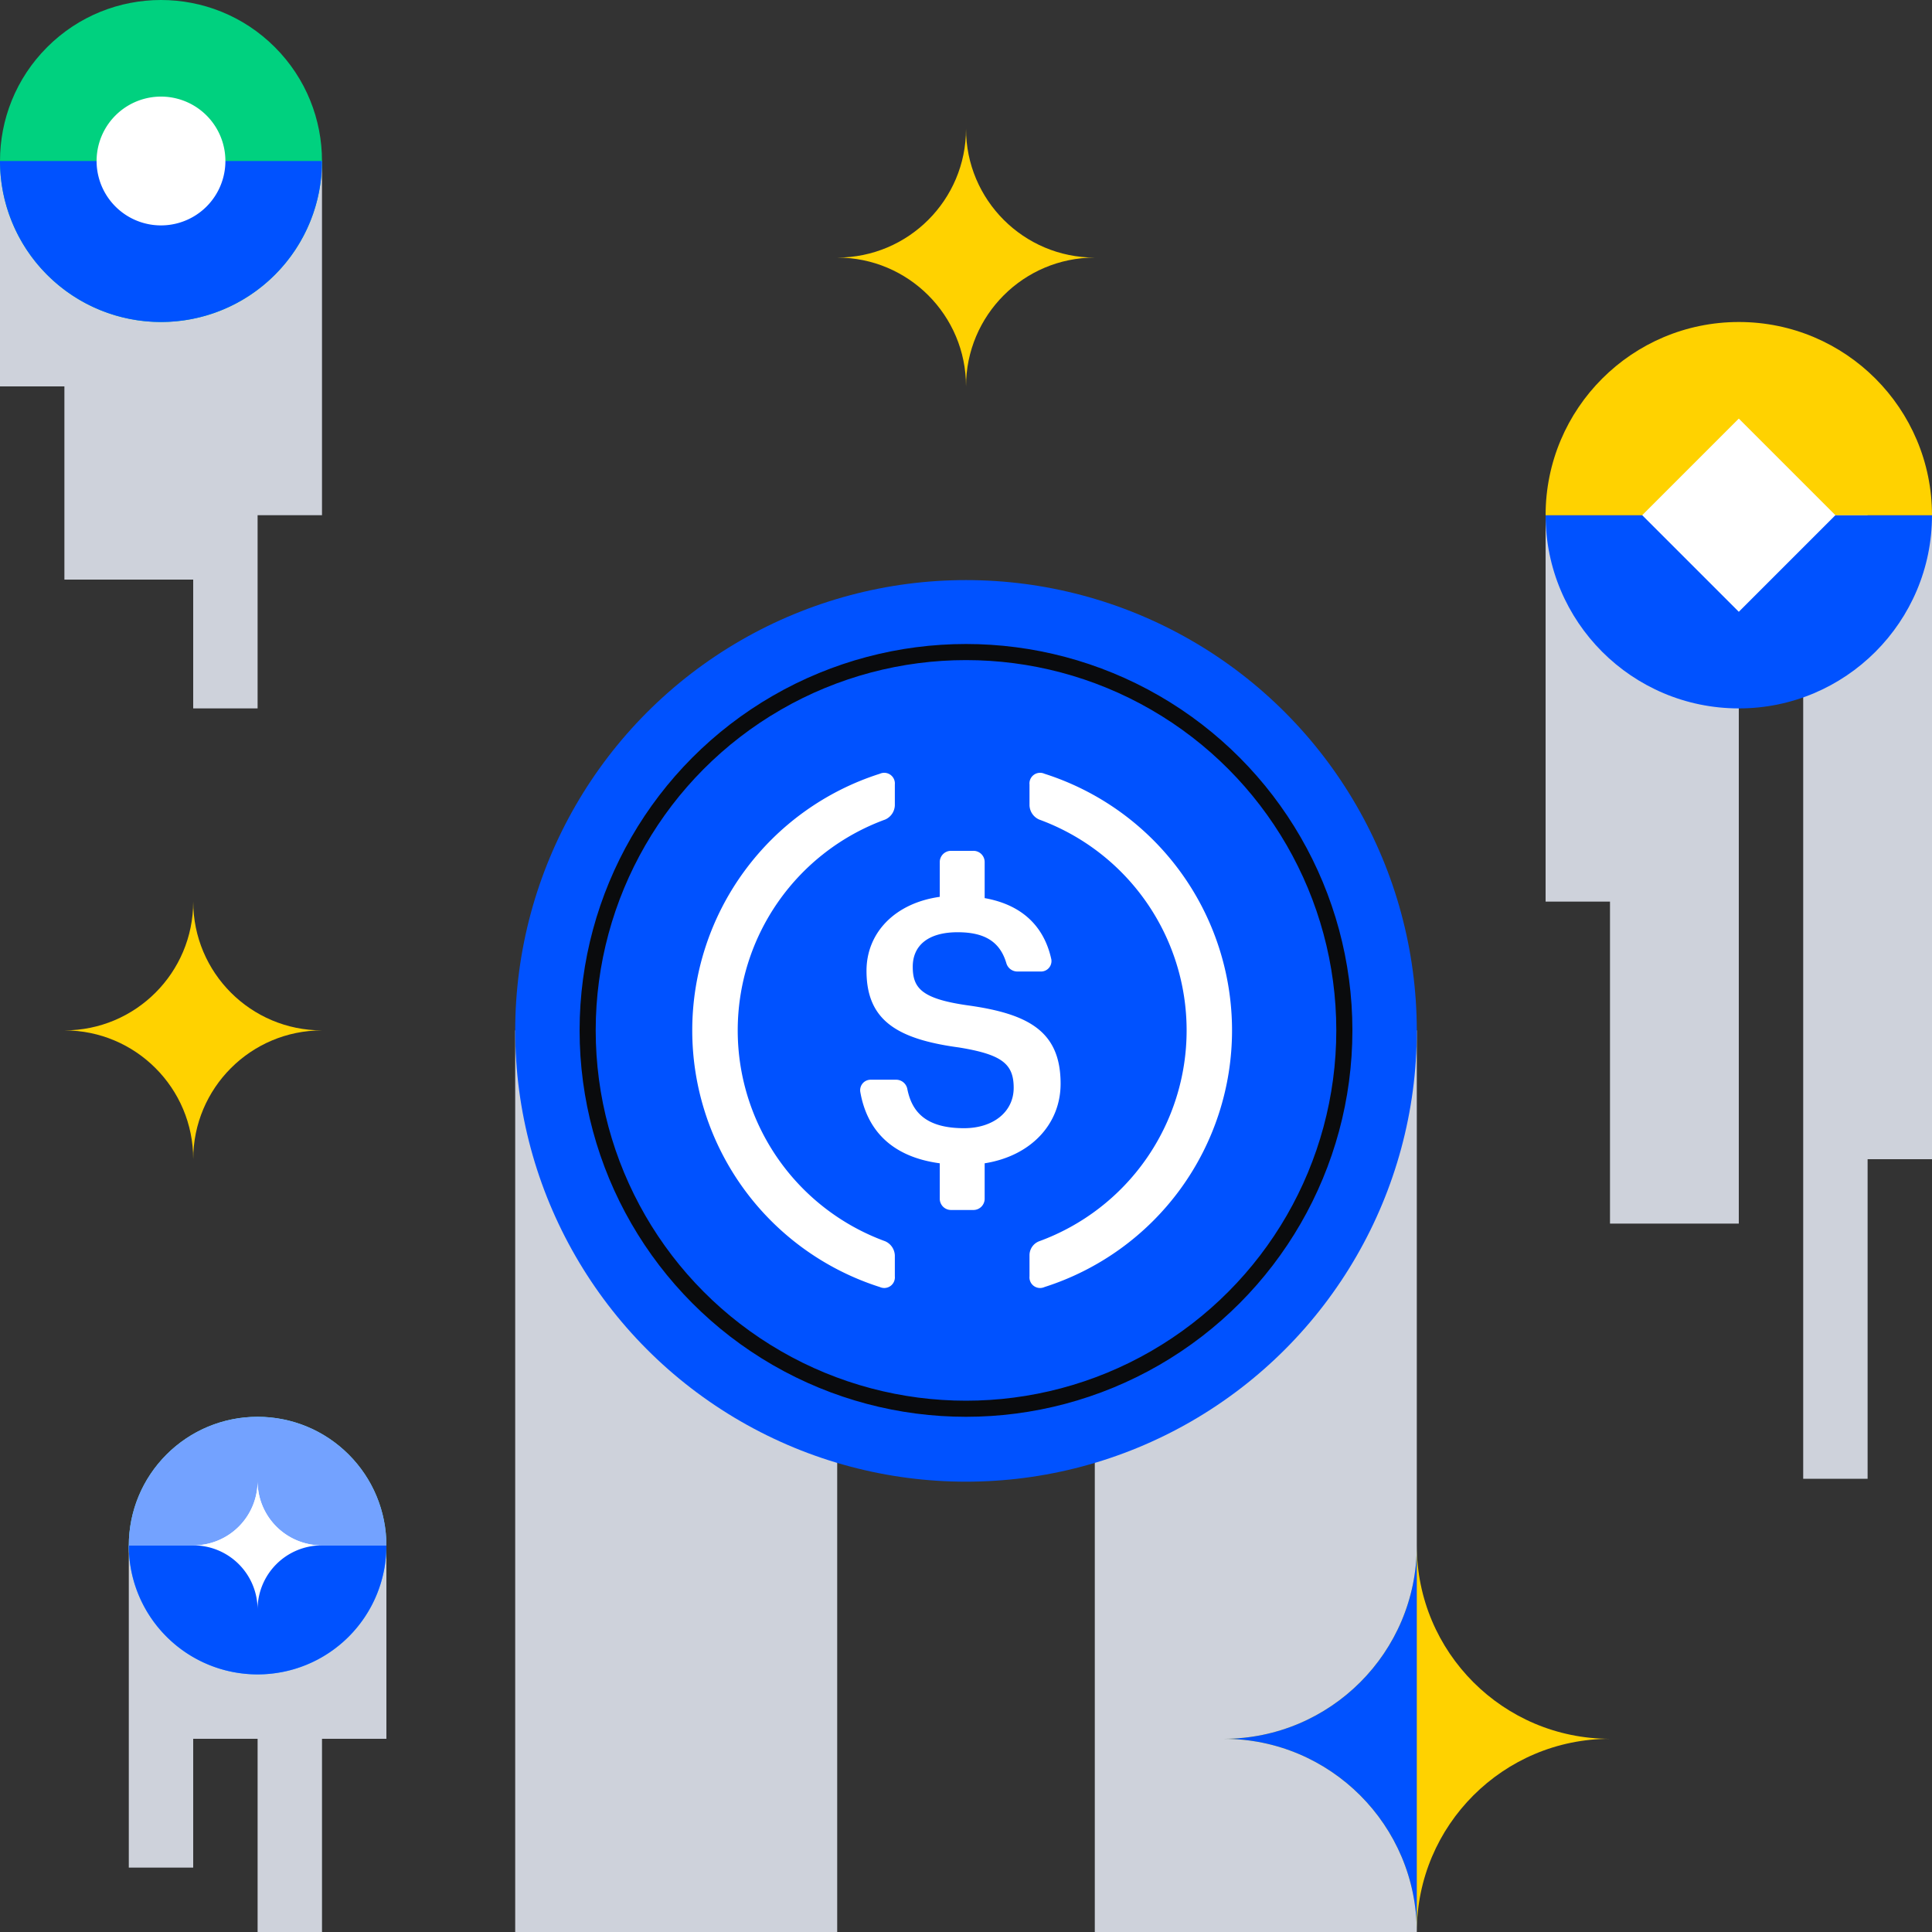
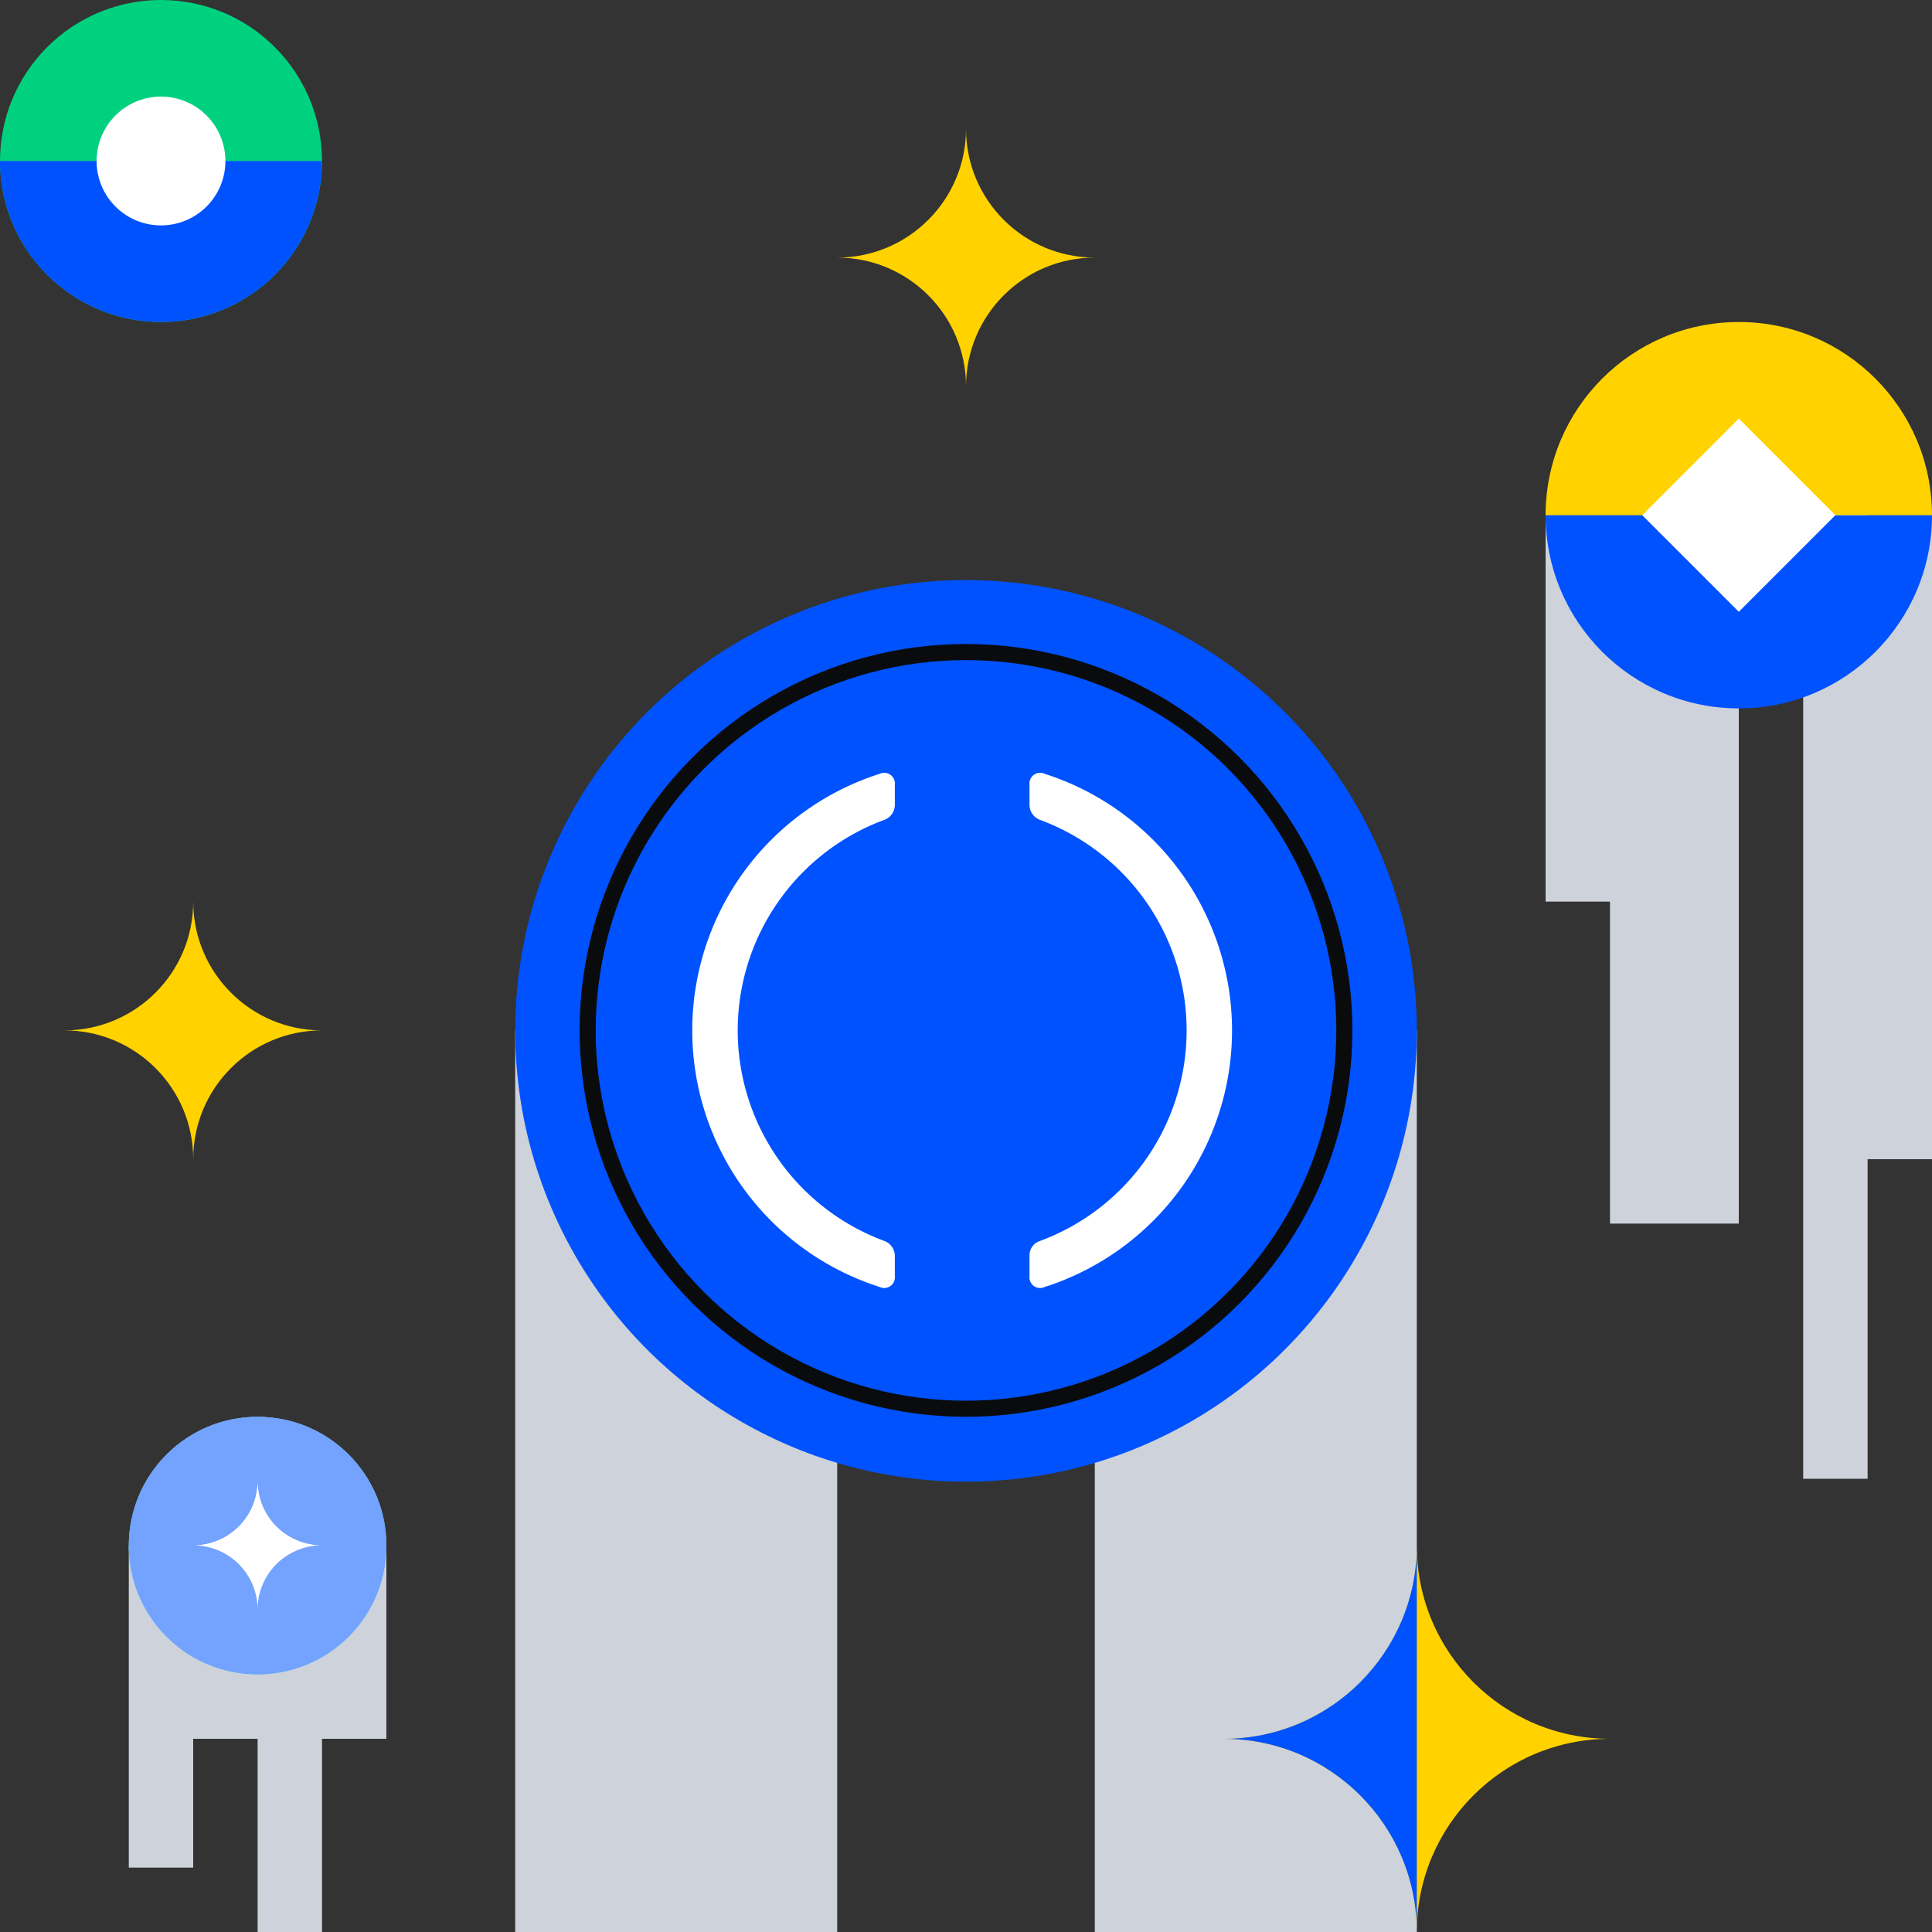
<svg xmlns="http://www.w3.org/2000/svg" fill="none" viewBox="0 0 240 240">
  <rect x="0" y="0" width="240" height="240" fill="#333333" stroke="none" />
  <path fill="#CED2DB" d="M104 128H64v112h40V128Zm32 0v112h40V128h-40Z" />
  <path fill="#FFD200" d="M152 216.002c13.257 0 23.998-10.745 23.998-24.002 0 13.257 10.745 24.002 24.002 24.002-13.257 0-24.002 10.746-24.002 23.998 0-13.252-10.741-23.998-23.998-23.998Z" />
  <path fill="#0052FF" d="M176 192.345v47.31c-.002.115-.002.23-.002.345 0-13.252-10.741-23.998-23.998-23.998 13.257 0 23.998-10.745 23.998-24.002 0 .115 0 .23.002.345Z" />
  <path fill="#CED2DB" d="M240 144h-8V64h8zm-24 8h-16V64h16zm16 31.7h-8v-120h8zM200 112h-8V64h8z" />
  <path fill="#0052FF" d="M216.008 88V64H240c0 13.248-10.74 24-23.992 24Zm0 0C202.74 88 192 77.248 192 64h24.008v24Z" />
  <path fill="#FFD200" d="M240 64h-48c0-13.248 10.74-24 24.008-24C229.26 40 240 50.752 240 64Z" />
-   <path fill="#CED2DB" d="M40 64h-8V20h8zm-16 8H8V20h16zm8 16h-8V20h8zM8 48H0V20h8z" />
  <path fill="#00D17F" d="M5.858 5.858c7.81-7.81 20.474-7.81 28.284 0 7.81 7.81 7.81 20.474 0 28.284-7.81 7.81-20.474 7.81-28.284 0-7.81-7.81-7.81-20.474 0-28.284Z" />
  <path fill="#0052FF" d="M0 20a20 20 0 0 0 40 0H0Z" />
  <path fill="#FFFFFF" d="M14.343 14.343a8 8 0 1 1 11.314 11.314 8 8 0 0 1-11.314-11.314Z" />
  <path fill="#FFD200" d="M40 127.998c-8.838 0-15.998 7.164-15.998 16.002 0-8.838-7.164-16.002-16.002-16.002 8.838 0 16.002-7.163 16.002-15.998 0 8.835 7.16 15.998 15.998 15.998Zm96-96c-8.838 0-15.998 7.164-15.998 16.002 0-8.838-7.164-16.002-16.002-16.002 8.838 0 16.002-7.163 16.002-15.998 0 8.835 7.16 15.998 15.998 15.998Z" />
  <path fill="#CED2DB" d="M48 216h-8v-24h8zm-24 16h-8v-40h8zm16 8h-8v-48h8zm-8-24h-8v-24h8z" />
  <path fill="#5DE2F8" d="M16 192.005h16V208c-8.832 0-16-7.16-16-15.995Zm0 0C16 183.16 23.168 176 32 176v16.005H16ZM32 208v-32c8.832 0 16 7.16 16 16.005C48 200.84 40.832 208 32 208Z" />
  <path fill="#73A2FF" d="M20.686 180.686c6.249-6.248 16.38-6.248 22.628 0 6.248 6.249 6.248 16.379 0 22.628-6.249 6.248-16.38 6.248-22.628 0-6.248-6.249-6.248-16.379 0-22.628Z" />
-   <path fill="#0052FF" d="M16 192a16.002 16.002 0 0 0 16 16 16.002 16.002 0 0 0 16-16H16Z" />
  <path fill="#FFFFFF" d="M31.998 199.943a7.971 7.971 0 0 0-7.972-7.971A7.972 7.972 0 0 0 31.998 184a7.971 7.971 0 0 0 7.97 7.972 7.97 7.97 0 0 0-7.97 7.971Z" />
  <path fill="#FFFFFF" d="M39.86 191.971H24.14A7.97 7.97 0 0 0 32.002 184a7.97 7.97 0 0 0 7.859 7.971ZM216 52l12 12-12 12-12-12 12-12Z" />
  <circle cx="120" cy="128.06" r="56" fill="#0052FF" />
  <circle cx="120" cy="128" r="47" stroke="#0A0B0D" stroke-width="2" />
-   <path fill="#FFFFFF" d="M131.752 134.628c0-6.506-3.96-8.7-11.619-9.75-5.66-.818-6.748-2.147-6.748-4.787s1.915-4.285 5.577-4.285c3.337 0 5.261 1.162 6.051 3.848a1.428 1.428 0 0 0 1.348 1.032h2.928a1.297 1.297 0 0 0 1.28-.949 1.31 1.31 0 0 0 .031-.567c-.93-4.247-3.793-6.804-8.282-7.603v-4.48a1.392 1.392 0 0 0-1.395-1.394h-2.788a1.395 1.395 0 0 0-1.394 1.394v4.322c-5.577.781-9.1 4.462-9.1 9.184 0 6.107 3.718 8.477 11.488 9.527 5.289.865 6.795 2.008 6.795 5.01s-2.556 5.019-6.162 5.019c-4.862 0-6.507-2.128-7.055-4.889a1.418 1.418 0 0 0-1.367-1.134h-3.179a1.308 1.308 0 0 0-.998.457 1.312 1.312 0 0 0-.294 1.058c.809 4.648 3.793 8.05 9.872 8.868v4.406a1.397 1.397 0 0 0 1.394 1.394h2.788a1.395 1.395 0 0 0 1.395-1.394v-4.406c5.763-.911 9.434-4.889 9.434-9.881Z" />
  <path fill="#FFFFFF" d="M109.961 154.194a27.887 27.887 0 0 1 0-52.388 2.004 2.004 0 0 0 1.199-1.756v-2.603a1.325 1.325 0 0 0-1.186-1.44 1.317 1.317 0 0 0-.673.11 33.46 33.46 0 0 0 0 63.765 1.32 1.32 0 0 0 1.859-1.329v-2.603a2.008 2.008 0 0 0-1.199-1.756Zm19.787-58.076a1.32 1.32 0 0 0-1.859 1.33v2.602a2.008 2.008 0 0 0 1.199 1.756 27.887 27.887 0 0 1 0 52.388 1.86 1.86 0 0 0-1.199 1.756v2.603a1.319 1.319 0 0 0 1.859 1.329 33.469 33.469 0 0 0 16.855-12.137 33.469 33.469 0 0 0 0-39.49 33.467 33.467 0 0 0-16.855-12.137Z" />
</svg>